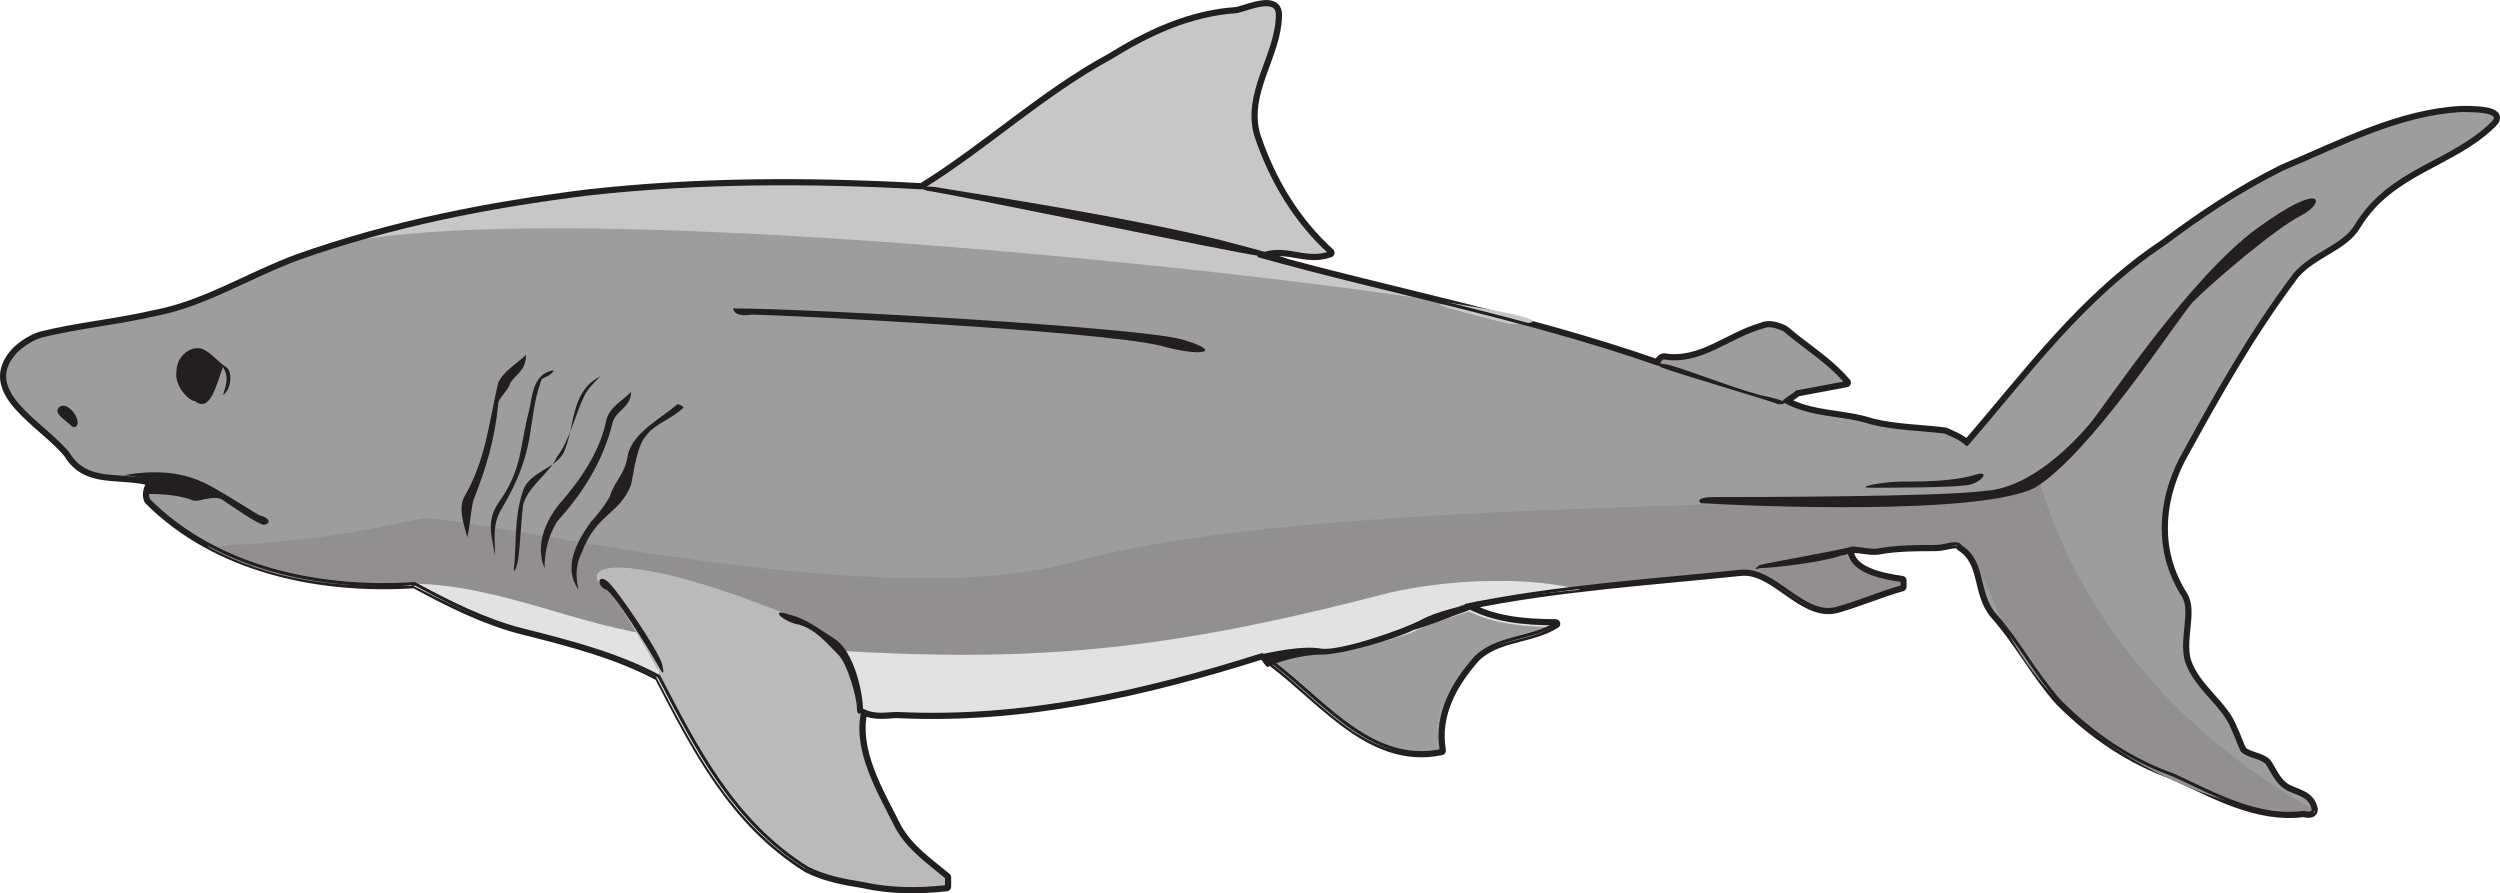
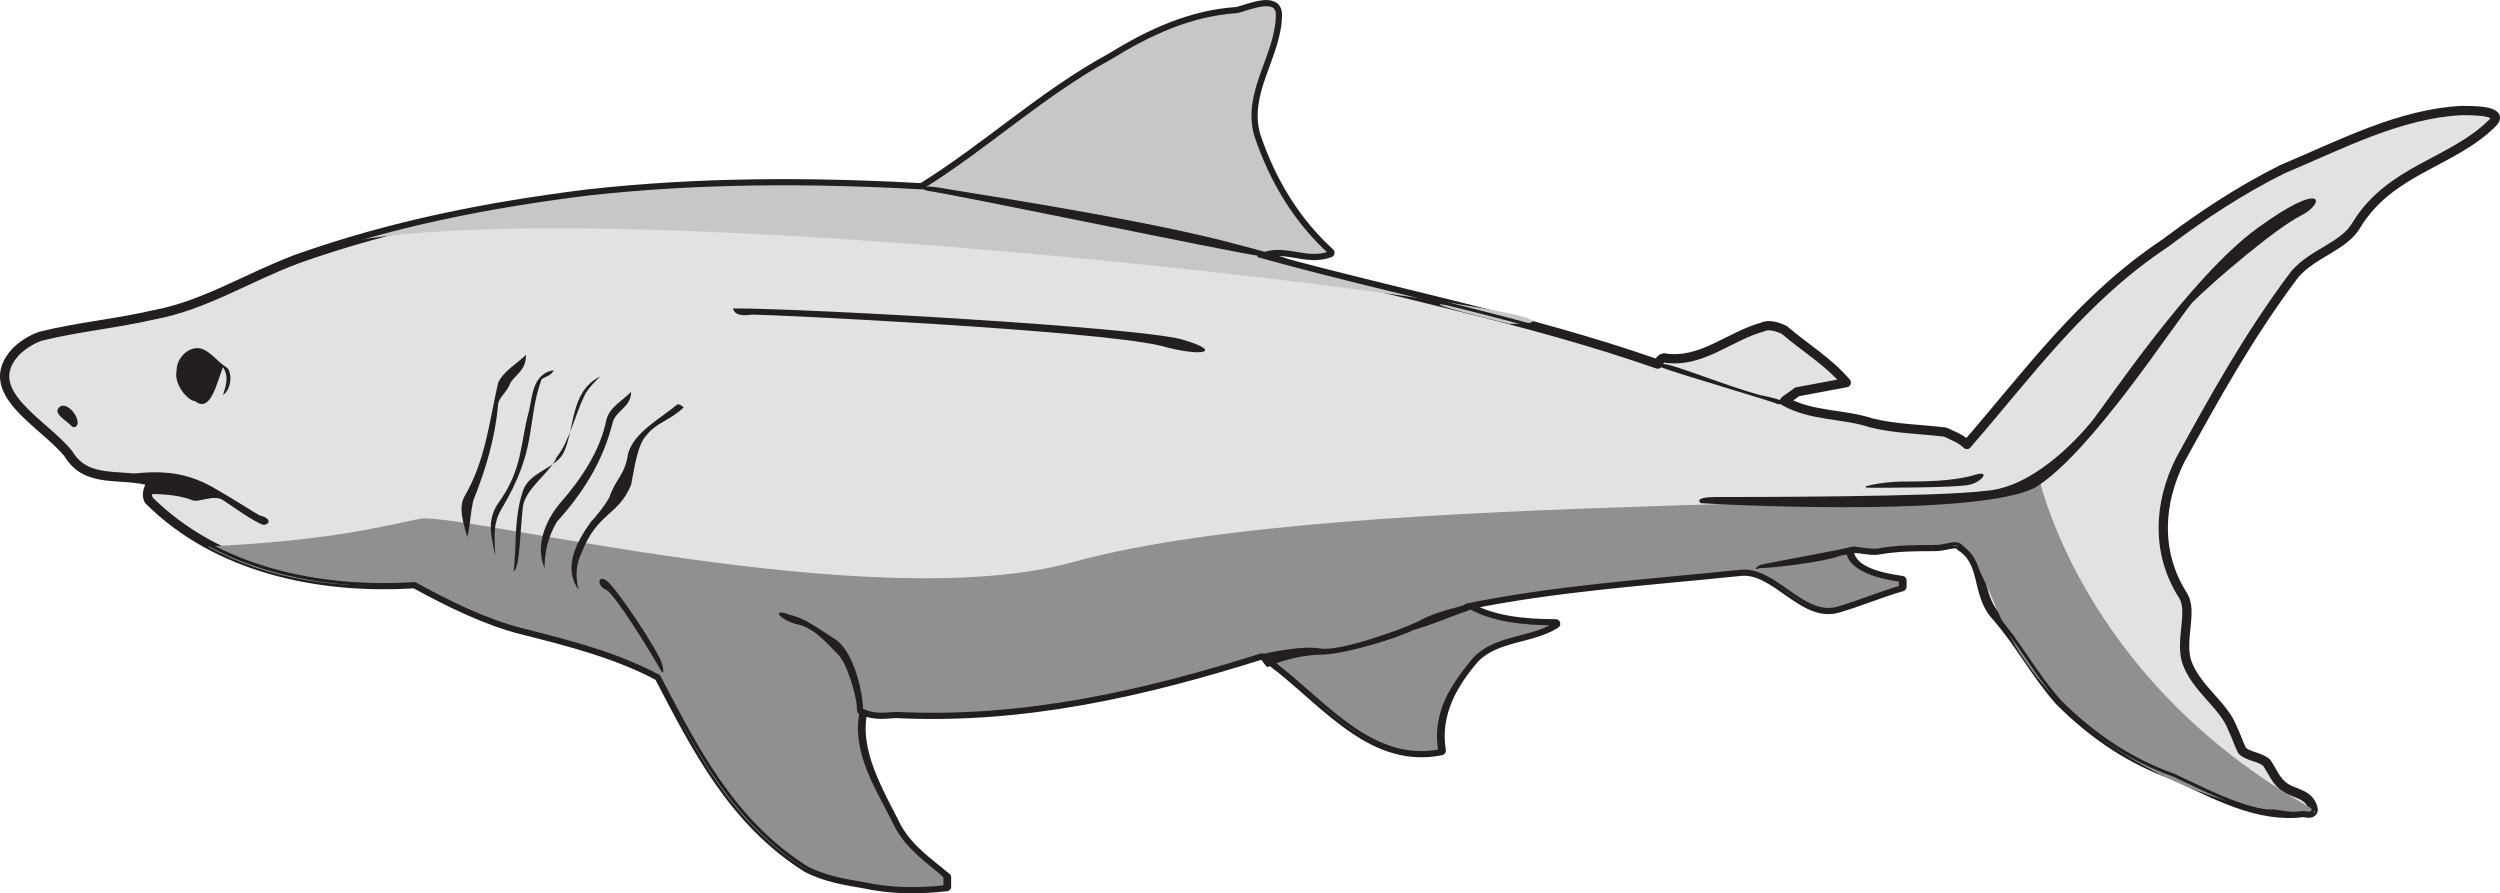
<svg xmlns="http://www.w3.org/2000/svg" width="606.396" height="216.675">
  <path fill="#e3e2e2" fill-rule="evenodd" d="M3.837 85.308c1.5-1.5 3.75-3 6-3.75 9-2.25 18-3 27.75-5.25 12-2.25 22.5-9 34.5-13.5 23.25-8.25 46.5-12.75 70.5-15.75 27-3 54-3 81-1.5 15.75-9.75 29.25-22.5 45.75-31.5 9.75-6 19.5-10.5 30.75-11.25 3-.75 9.75-3.75 9.75.75 0 9.75-8.25 18.75-5.25 29.25 3.75 11.25 9.75 21 18 28.5-6 2.25-11.25-2.25-17.25.75 32.25 9 64.5 15 96.75 26.25 0 0 .75-1.5 1.5-1.5 9 1.5 15.75-5.25 24-7.5 1.5-.75 3.75 0 5.25.75 5.25 4.5 10.5 7.5 15 12.75-3.75.75-8.25 1.5-12 2.25-.75.75-2.25 1.5-3 2.25 6.75 3.75 14.25 3 21 5.25 6 1.5 12 1.5 18 2.25 1.5.75 3.75 1.5 5.25 3 15-17.25 27.75-35.25 48-48.75 9-6.75 18-12.75 28.5-18 14.25-6 28.5-13.5 43.5-14.25 3 0 10.5 0 7.5 3-9.75 9.75-24.75 11.25-33 24.75-3 5.25-10.5 6.75-15 12-11.25 15-19.5 30-27.75 45-5.25 10.5-6 22.5.75 33 2.25 3.75-.75 10.5.75 15.75 2.25 6.75 9 10.5 11.25 16.5.75 1.5 1.5 3.75 2.25 5.25 1.5 1.5 4.5 1.5 6 3 1.5 2.25 2.25 4.5 4.5 6s6 1.5 6.75 5.25c0 1.5-2.25.75-2.25.75-11.25 1.5-21.75-4.5-31.5-9-10.5-3.75-19.5-9.75-27.75-18-6-6.75-9.75-14.25-15.75-21-4.5-5.25-2.25-12.75-8.25-16.5-.75-1.5-3.75 0-6 0-4.5 0-9 0-13.5.75-3 .75-7.5-1.5-7.5.75.75 4.5 7.5 6 12.75 6.75v1.5c-5.25 1.5-10.5 3.75-15.75 5.25-8.25 2.25-15-9.75-23.25-9-21.75 2.25-45 3.75-66.75 8.25 6 3.75 14.25 4.5 21.75 4.5-6 3.75-14.25 3-19.5 8.25-5.25 6-9.75 13.5-8.25 22.5-18 3.75-30-14.25-43.5-23.25-28.5 9-57.75 15.75-88.5 14.25-2.25 0-5.25.75-8.25-.75-2.25 9.75 3.75 19.5 8.25 28.5 3 5.25 7.5 8.25 12 12v2.25c-6.75.75-13.5.75-20.25-.75-4.5-.75-9-1.5-13.5-3.75-18-11.25-27-29.25-36-46.5-9.75-5.25-21-8.25-33-11.25-9-2.25-18-6.75-26.25-11.25-23.25 1.5-48-3.75-64.5-20.25-.75-1.5 0-3 .75-4.5-7.5-2.25-15.75.75-20.25-6.75-6-7.5-21.75-15-12.75-24.75" />
  <path fill="none" stroke="#231f20" stroke-linecap="round" stroke-linejoin="round" stroke-miterlimit="10" stroke-width="2.25" d="M3.837 85.308c1.5-1.5 3.75-3 6-3.75 9-2.25 18-3 27.75-5.25 12-2.25 22.5-9 34.5-13.5 23.25-8.25 46.5-12.75 70.5-15.75 27-3 54-3 81-1.5 15.75-9.75 29.25-22.5 45.75-31.5 9.75-6 19.5-10.5 30.75-11.25 3-.75 9.75-3.75 9.75.75 0 9.75-8.25 18.75-5.25 29.25 3.75 11.25 9.75 21 18 28.5-6 2.25-11.25-2.25-17.25.75 32.25 9 64.5 15 96.75 26.25 0 0 .75-1.5 1.5-1.5 9 1.5 15.75-5.25 24-7.5 1.5-.75 3.75 0 5.25.75 5.25 4.5 10.5 7.5 15 12.75-3.75.75-8.25 1.5-12 2.25-.75.75-2.25 1.5-3 2.25 6.75 3.75 14.25 3 21 5.25 6 1.5 12 1.5 18 2.25 1.5.75 3.75 1.5 5.25 3 15-17.25 27.75-35.25 48-48.75 9-6.75 18-12.75 28.5-18 14.25-6 28.5-13.5 43.5-14.25 3 0 10.5 0 7.5 3-9.75 9.75-24.75 11.25-33 24.75-3 5.25-10.5 6.75-15 12-11.25 15-19.5 30-27.75 45-5.25 10.5-6 22.5.75 33 2.25 3.75-.75 10.5.75 15.75 2.25 6.75 9 10.5 11.25 16.5.75 1.5 1.5 3.75 2.25 5.25 1.5 1.5 4.5 1.5 6 3 1.5 2.25 2.25 4.5 4.5 6s6 1.5 6.75 5.25c0 1.5-2.25.75-2.25.75-11.25 1.5-21.75-4.5-31.5-9-10.5-3.75-19.5-9.75-27.75-18-6-6.75-9.75-14.25-15.75-21-4.5-5.25-2.25-12.75-8.25-16.5-.75-1.5-3.75 0-6 0-4.5 0-9 0-13.5.75-3 .75-7.5-1.5-7.5.75.75 4.5 7.5 6 12.75 6.75v1.5c-5.25 1.5-10.5 3.75-15.75 5.25-8.25 2.25-15-9.75-23.25-9-21.75 2.25-45 3.75-66.75 8.25 6 3.75 14.25 4.5 21.75 4.5-6 3.75-14.25 3-19.5 8.25-5.25 6-9.75 13.5-8.25 22.5-18 3.75-30-14.25-43.5-23.25-28.5 9-57.75 15.75-88.5 14.25-2.25 0-5.25.75-8.25-.75-2.25 9.75 3.75 19.5 8.25 28.5 3 5.25 7.5 8.25 12 12v2.25c-6.75.75-13.5.75-20.25-.75-4.5-.75-9-1.5-13.5-3.75-18-11.25-27-29.25-36-46.5-9.75-5.25-21-8.25-33-11.25-9-2.25-18-6.75-26.25-11.25-23.25 1.5-48-3.75-64.5-20.25-.75-1.5 0-3 .75-4.5-7.5-2.25-15.75.75-20.25-6.75-6-7.5-21.75-15-12.75-24.75zm0 0" />
-   <path fill="#9e9d9d" fill-rule="evenodd" d="M3.837 85.308c1.5-1.5 3.75-3 6-3.75 9-2.25 18-3 27.75-5.25 12-2.25 22.5-9 34.5-13.5 23.25-8.25 46.5-12.75 70.5-15.75 27-3 54-3 81-1.5 15.75-9.75 29.25-22.5 45.75-31.5 9.75-6 19.5-10.5 30.75-11.25 3-.75 9.75-3.75 9.75.75 0 9.75-8.25 18.75-5.25 29.25 3.75 11.25 9.75 21 18 28.5-6 2.25-11.25-2.25-17.25.75 32.25 9 64.5 15 96.75 26.25 0 0 .75-1.5 1.5-1.5 9 1.5 15.75-5.25 24-7.5 1.5-.75 3.75 0 5.25.75 5.25 4.5 10.5 7.5 15 12.75-3.75.75-8.25 1.5-12 2.25-.75.75-2.25 1.5-3 2.25 6.75 3.75 14.25 3 21 5.25 6 1.5 12 1.5 18 2.25 1.5.75 3.75 1.5 5.25 3 15-17.25 27.75-35.25 48-48.75 9-6.75 18-12.75 28.5-18 14.25-6 28.5-13.5 43.5-14.25 3 0 10.5 0 7.5 3-9.75 9.75-24.75 11.25-33 24.75-3 5.25-10.5 6.75-15 12-11.25 15-19.5 30-27.75 45-5.25 10.5-6 22.5.75 33 2.25 3.75-.75 10.5.75 15.75 2.25 6.75 9 10.5 11.25 16.5.75 1.5 1.5 3.75 2.25 5.25 1.5 1.5 4.5 1.5 6 3 1.5 2.25 2.25 4.5 4.5 6s6 1.5 6.75 5.25c0 1.5-2.25.75-2.25.75-11.25 1.5-21.75-4.5-31.5-9-10.5-3.75-19.5-9.75-27.75-18-6-6.75-9.75-14.25-15.75-21-4.5-5.25-2.25-12.75-8.25-16.5-.75-1.5-3.75 0-6 0-4.5 0-9 0-13.5.75-3 .75-7.5-1.5-7.5.75.75 4.5 7.5 6 12.75 6.75v1.5c-5.25 1.5-10.5 3.75-15.75 5.25-8.25 2.25-15-9.75-23.25-9-21.75 2.25-45 3.75-66.75 8.25 6 3.75 14.25 4.5 21.75 4.5-6 3.75-14.25 3-19.5 8.25-5.25 6-9.75 13.5-8.25 22.5-18 3.75-30-14.25-43.5-23.25-28.5 9-57.75 15.75-88.5 14.25-2.25 0-5.25.75-8.25-.75-2.25 9.75 3.75 19.5 8.25 28.5 3 5.25 7.5 8.25 12 12v2.25c-6.75.75-13.5.75-20.25-.75-4.5-.75-9-1.5-13.5-3.75-18-11.25-27-29.25-36-46.5-9.75-5.25-21-8.25-33-11.25-9-2.25-18-6.75-26.25-11.25-23.25 1.5-48-3.75-64.5-20.25-.75-1.5 0-3 .75-4.5-7.5-2.25-15.75.75-20.25-6.75-6-7.5-21.75-15-12.75-24.75" />
  <path fill="#231f20" fill-rule="evenodd" d="M42.837 89.808c0-3 3-6 6-5.25 2.25.75 3.75 3 6 4.5 1.5.75 1.5 5.25-.75 6.75.75-2.25 1.5-4.5 0-6.75-1.5 3.75-3 11.25-6.75 8.25-1.5 0-5.25-3.75-4.5-7.5" />
-   <path fill="#e3e2e2" fill-rule="evenodd" d="M45.837 91.308v-1.5h2.25v2.25c-.75 0-1.5 0-1.5.75-.75-.75-.75-.75-.75-1.5m-9.75 27.75c.75-1.5.75-4.5 1.5-3 1.5 1.5 3.75 3.75 2.25 3.75-.75 0-3.75-.75-3.75-.75m5.25 0c.75-.75 2.25-1.5 2.25-2.25 0-1.5 1.5.75 1.5 2.25.75.75 1.5 2.25.75 1.5s-5.25-.75-5.25-.75l.75-.75m5.25 2.25c-.75-.75 3-2.25 3-3s0-1.5.75 0 1.5 2.25.75 2.25c-.75.75-3 .75-4.5.75" />
  <path fill="#c8c7c8" fill-rule="evenodd" d="M366.087 78.558s-24.75-6-14.25-4.5c-15-3.75-30.75-7.5-46.5-12 6-3 11.25 1.5 17.25-.75-8.25-7.5-14.25-17.25-18-28.5-3-10.5 5.25-19.5 5.25-29.25 0-4.5-6.75-1.5-9.75-.75-11.25.75-21 5.25-30.75 11.25-16.5 9-30 21.75-45.75 31.5-27-1.5-54-1.5-81 1.5-18.75 2.25-38.25 6-56.25 11.25 75.75-12.75 326.25 20.25 279.75 20.25" />
  <path fill="#918f90" fill-rule="evenodd" d="M99.837 141.558c9 4.5 17.25 9 26.25 11.25 12 3 23.25 6 33.75 11.25 8.25 17.25 17.25 35.25 35.25 46.5 4.5 2.25 9 3 13.5 3.75 7.5 1.5 14.25 1.5 20.25.75v-2.25c-3.75-3.75-8.25-6.75-11.25-12-5.25-9-11.25-18.75-9-28.5 3 1.5 6 .75 9 .75 30 1.5 60-5.25 88.5-14.25 12.75 9 24.75 27 42.75 23.25-1.5-9 3-16.5 9-22.5 5.25-5.25 12.75-4.5 18.75-8.25-7.5 0-15-.75-21.75-4.5 21.75-4.5 45-6 67.5-8.25 7.5-.75 14.25 11.25 22.5 9 5.25-1.5 10.5-3.75 15.75-5.25v-1.5c-5.25-.75-12-2.25-12.75-6.75 0-2.25 4.5 0 7.5-.75 4.5-.75 9-.75 13.5-.75 1.5 0 4.5-.75 6 0-.75-.75 1.5-4.5 9.75 15.75 16.5 38.25 61.5 48.75 66.75 48 .75 0 12.75 2.25 9.75 0-57.75-32.25-66.75-82.5-66.75-81 0 10.5-165.75 2.25-234 21-48 13.5-148.5-12-158.25-10.5-8.25 1.5-20.25 5.25-51.75 6.75 15 8.25 32.25 10.5 49.5 9" />
-   <path fill="#e3e2e2" fill-rule="evenodd" d="M336.837 143.808c-66 17.25-99.75 18-176.25 10.5-20.25-2.25-39.75-12.75-61.5-12.75 6 .75-5.25.75 0 0 9 4.5 18 9 27 11.25 12 3 23.25 6 33 11.25 9 17.25 18 35.25 36 46.5 4.5 2.25 9 3 13.5 3.75 6.75 1.5 13.5 1.5 20.25.75v-2.25c-4.5-3.75-9-6.75-12-12-5.25-9-10.5-18.75-8.25-28.5 2.25 1.5 5.25.75 8.25.75 30.75 1.5 60-5.25 88.5-14.25 13.5 9 25.5 27 43.5 23.25-1.5-9 3-16.5 8.25-22.5 5.25-5.25 13.5-4.5 19.5-8.25-7.5 0-15.75-.75-22.5-4.5 9.75-1.5 19.5-3 29.25-3.75-11.25-3-30-3-46.5.75" />
-   <path fill="#9e9d9d" fill-rule="evenodd" d="M319.587 158.808c-3.75 0-9 .75-12 1.5 12.75 9.75 24 25.5 41.25 21.75-1.5-9 3-16.5 9-22.5 4.5-4.5 12.75-3.75 18.75-7.5-6.75 0-14.25-.75-20.25-3.75-4.5 1.5-9.75 3-14.25 5.25-4.5 1.5-17.25 5.25-22.5 5.25" />
-   <path fill="#bbbaba" fill-rule="evenodd" d="M217.587 200.808c-4.5-8.25-10.5-18-9-27v-2.25c0-4.5-2.25-13.5-6.75-16.5-5.25-3.75-5.25-3.75-9.75-5.25-.75-.75-2.25-1.5-3-1.5-6-2.25-11.25-4.5-21.75-7.5s-24-5.25-22.5 0l3 3c2.25 2.25 9 13.5 11.25 18l.75.75v1.5c9 17.25 18 35.25 36 46.5 4.5 2.25 8.25 3 12.75 3.75 7.5 1.5 14.25 1.5 21 .75v-2.25c-4.5-3.75-9-6.75-12-12" />
  <path fill="#231f20" fill-rule="evenodd" d="M209.337 172.308c0-4.5-2.25-14.25-6.75-17.25-6.75-4.5-8.25-5.25-11.25-6-3.75-1.5-3 .75 1.5 2.25 4.5.75 7.5 4.5 10.5 7.5 2.25 2.25 4.5 10.5 4.5 12.75 0 3 1.5.75 1.5.75m-49.5-10.5c-3-5.25-10.5-17.25-12.75-18.75-2.25-.75-2.25-3.75 0-2.25s12.75 17.25 13.5 20.25 0 2.25-.75.75m252.75-39.75c12.75.75 67.5 3 81-3.75 13.5-8.25 33.75-39.75 38.25-45 5.25-5.25 20.25-18 26.25-21s6-9-10.5 3-36.75 42.75-40.5 47.25-14.25 15.75-25.5 16.5c-11.25 1.5-58.5 1.5-65.25 1.5-6 0-3.75 1.5-3.75 1.5m-9.75-33c3.75 1.5 27 8.25 28.5 9 2.25 0 3-.75-4.5-2.25-8.25-2.25-21-7.5-23.25-7.5-3-.75-.75.75-.75.75m24 48c3-.75 20.25-3.75 22.5-4.5 3 0 1.5 1.5-3 2.25-3.75 1.5-16.5 3-19.5 3-2.25.75 0-.75 0-.75m-314.25-16.5c5.25-9 6-18 8.25-27.75 1.5-3 4.5-4.5 6.75-6.75 0 3.75-2.25 4.5-3.75 6.75-.75 2.25-3 3.75-3 5.25-.75 8.25-3 15.75-6 23.25-.75 3-.75 6-1.5 9-.75-3-2.25-6.75-.75-9.75m9 3c-2.25 3.75-1.5 7.5-1.5 11.25-.75-4.5-2.25-8.25.75-12.75 6-8.25 5.25-14.25 7.5-22.5.75-3 .75-9 6-9.75-.75 1.5-2.25 1.5-3 2.25-3.75 10.5-.75 16.5-9.75 31.5m5.25-.75c-.75 6.75-.75 15-2.25 15.75.75-6 0-12.75 2.25-19.5 1.5-4.5 7.5-5.25 9.75-9 3-6 1.5-15 9-18.75-1.5 1.5-3 3-3.75 4.5-2.25 4.5-3.75 11.25-6.75 15-1.5 3.75-7.5 7.5-8.25 12m9-.75c5.25-6 9.75-12.75 11.25-20.25.75-3 3.75-4.5 6-6.75 0 3.75-3.75 4.5-4.5 7.5-2.25 9-6.75 16.5-13.5 24-2.25 3.75-3 7.5-3 11.25-2.25-5.25 0-11.25 3.75-15.75m7.5 4.5c1.5-1.5 3.75-4.5 4.5-6 1.5-4.5 3.75-5.25 4.5-10.5 1.5-5.25 7.5-8.25 12-12 .75 0 1.5.75 1.5.75-3 3-6.75 3.75-9 6.75-2.25 2.25-3 8.25-3.75 12-3 7.5-8.25 6.75-12 16.5-1.5 3-1.5 6-.75 9-3.75-5.25-.75-11.25 3-16.5m-99-35.25c.75 3 2.25 5.25 5.25 4.5 1.5-.75 2.25-3 3-4.5.75-3-2.25-4.5-4.5-4.5-2.25-.75-4.5 1.5-3.75 4.5m-30 7.5c1.5-1.5 4.5 1.5 4.5 3.75 0 .75-.75 1.5-1.5.75-1.5-1.5-4.5-3-3-4.5m21 21c2.25 0 7.5 0 11.25 1.5 1.5.75 5.25-1.5 7.5 0s7.5 5.25 9.75 6c1.5 0 2.25-1.5-.75-2.25-1.5-.75-6-3.75-11.25-6.75s-9.75-3.75-14.25-3.75-7.5.75-7.5.75c3 0 6.75 1.5 6.75 1.5-.75.75-1.5 3-1.5 3m142.5-45c18 0 97.5 4.5 108.75 7.5 10.5 3 5.25 4.5-5.25 1.5-16.5-3.75-93.75-7.5-99-7.5-4.5.75-4.5-1.5-4.5-1.5" />
  <path fill="#231f20" fill-rule="evenodd" d="M453.837 118.308c3.75 0 21 0 24-.75s5.25-3.75.75-2.25c-5.25 1.5-12.75 1.5-17.25 1.5s-12 1.5-7.5 1.5m-228.75-72c6 .75 74.25 15 80.25 15.75 8.25 1.5 14.25 2.25-9-3.75-24-6-64.5-12-68.25-12.75-4.5-.75-6 0-3 .75m80.25 112.5c3.75-.75 10.5-2.25 15-1.5s19.5-4.5 24-6.75c3.75-2.25 11.25-3.75 13.5-4.5 1.5-.75 1.5.75-2.25 2.25-4.5 1.5-7.5 3-12.75 4.5-4.5 2.25-17.25 6-22.5 6s-12 2.25-12.75 3c-.75 0-2.25-3-2.25-3" />
  <path fill="none" stroke="#231f20" stroke-linecap="round" stroke-linejoin="round" stroke-miterlimit="10" stroke-width=".75" d="M3.837 85.308c1.5-1.5 3.75-3 6-3.75 9-2.25 18-3 27.75-5.25 12-2.25 22.5-9 34.5-13.5 23.25-8.25 46.5-12.75 70.5-15.75 27-3 54-3 81-1.5 15.75-9.75 29.25-22.5 45.75-31.5 9.75-6 19.5-10.5 30.75-11.25 3-.75 9.75-3.75 9.75.75 0 9.75-8.25 18.75-5.25 29.25 3.75 11.25 9.75 21 18 28.5-6 2.25-11.25-2.25-17.25.75 32.25 9 64.5 15 96.75 26.25 0 0 .75-1.5 1.5-1.5 9 1.5 15.75-5.25 24-7.5 1.5-.75 3.75 0 5.25.75 5.25 4.5 10.5 7.5 15 12.75-3.75.75-8.25 1.5-12 2.25-.75.75-2.25 1.5-3 2.25 6.75 3.75 14.25 3 21 5.25 6 1.5 12 1.5 18 2.25 1.5.75 3.75 1.5 5.25 3 15-17.25 27.75-35.25 48-48.75 9-6.75 18-12.75 28.5-18 14.25-6 28.5-13.5 43.5-14.25 3 0 10.5 0 7.5 3-9.75 9.75-24.75 11.25-33 24.75-3 5.25-10.5 6.75-15 12-11.25 15-19.5 30-27.75 45-5.25 10.5-6 22.5.75 33 2.25 3.75-.75 10.5.75 15.75 2.25 6.75 9 10.5 11.25 16.5.75 1.5 1.5 3.75 2.25 5.25 1.5 1.5 4.5 1.5 6 3 1.5 2.25 2.25 4.5 4.5 6s6 1.5 6.75 5.25c0 1.5-2.25.75-2.25.75-11.25 1.5-21.75-4.5-31.5-9-10.5-3.75-19.5-9.75-27.75-18-6-6.75-9.75-14.25-15.75-21-4.5-5.25-2.25-12.75-8.25-16.5-.75-1.5-3.75 0-6 0-4.5 0-9 0-13.5.75-3 .75-7.5-1.5-7.5.75.75 4.5 7.5 6 12.75 6.75v1.5c-5.25 1.5-10.5 3.75-15.75 5.25-8.25 2.25-15-9.75-23.25-9-21.75 2.25-45 3.75-66.75 8.25 6 3.75 14.25 4.5 21.75 4.5-6 3.75-14.25 3-19.5 8.25-5.25 6-9.75 13.5-8.25 22.5-18 3.75-30-14.25-43.5-23.25-28.5 9-57.75 15.75-88.5 14.25-2.25 0-5.25.75-8.25-.75-2.25 9.75 3.75 19.5 8.25 28.5 3 5.25 7.5 8.25 12 12v2.25c-6.75.75-13.5.75-20.25-.75-4.5-.75-9-1.5-13.5-3.75-18-11.25-27-29.25-36-46.5-9.75-5.25-21-8.25-33-11.25-9-2.25-18-6.75-26.25-11.25-23.25 1.5-48-3.75-64.5-20.25-.75-1.5 0-3 .75-4.5-7.5-2.25-15.75.75-20.25-6.75-6-7.5-21.75-15-12.75-24.75zm0 0" />
</svg>